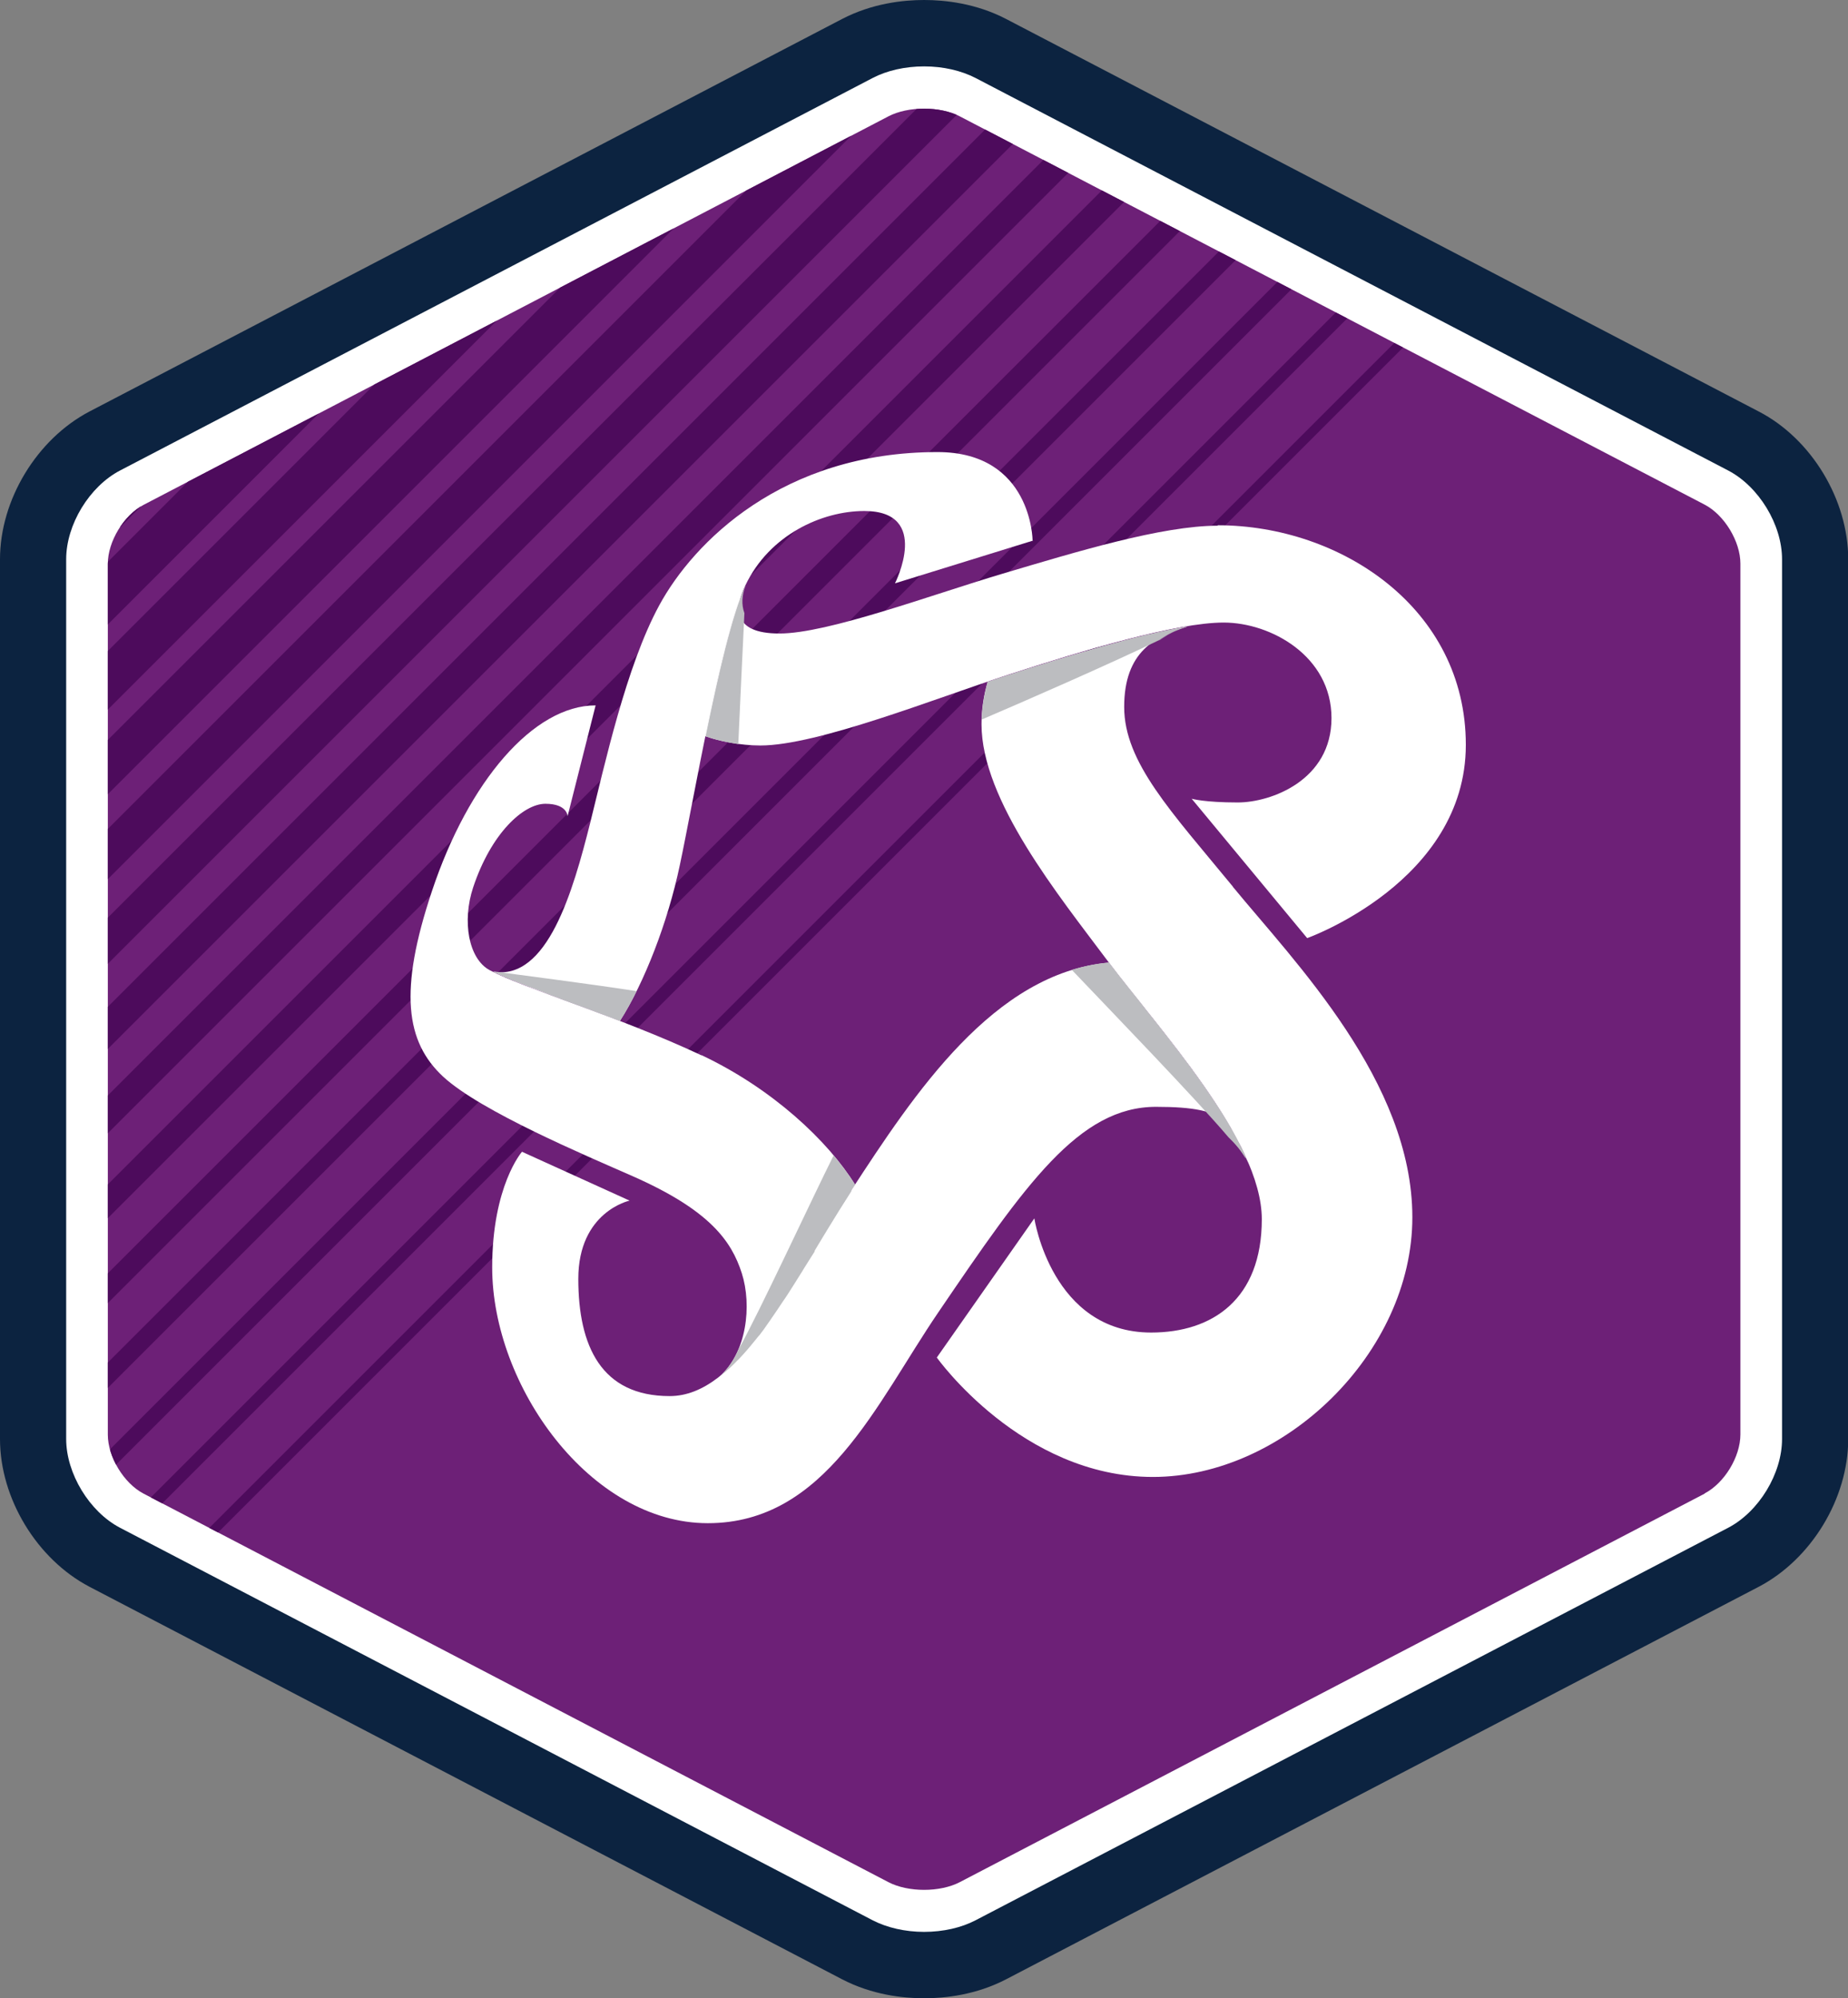
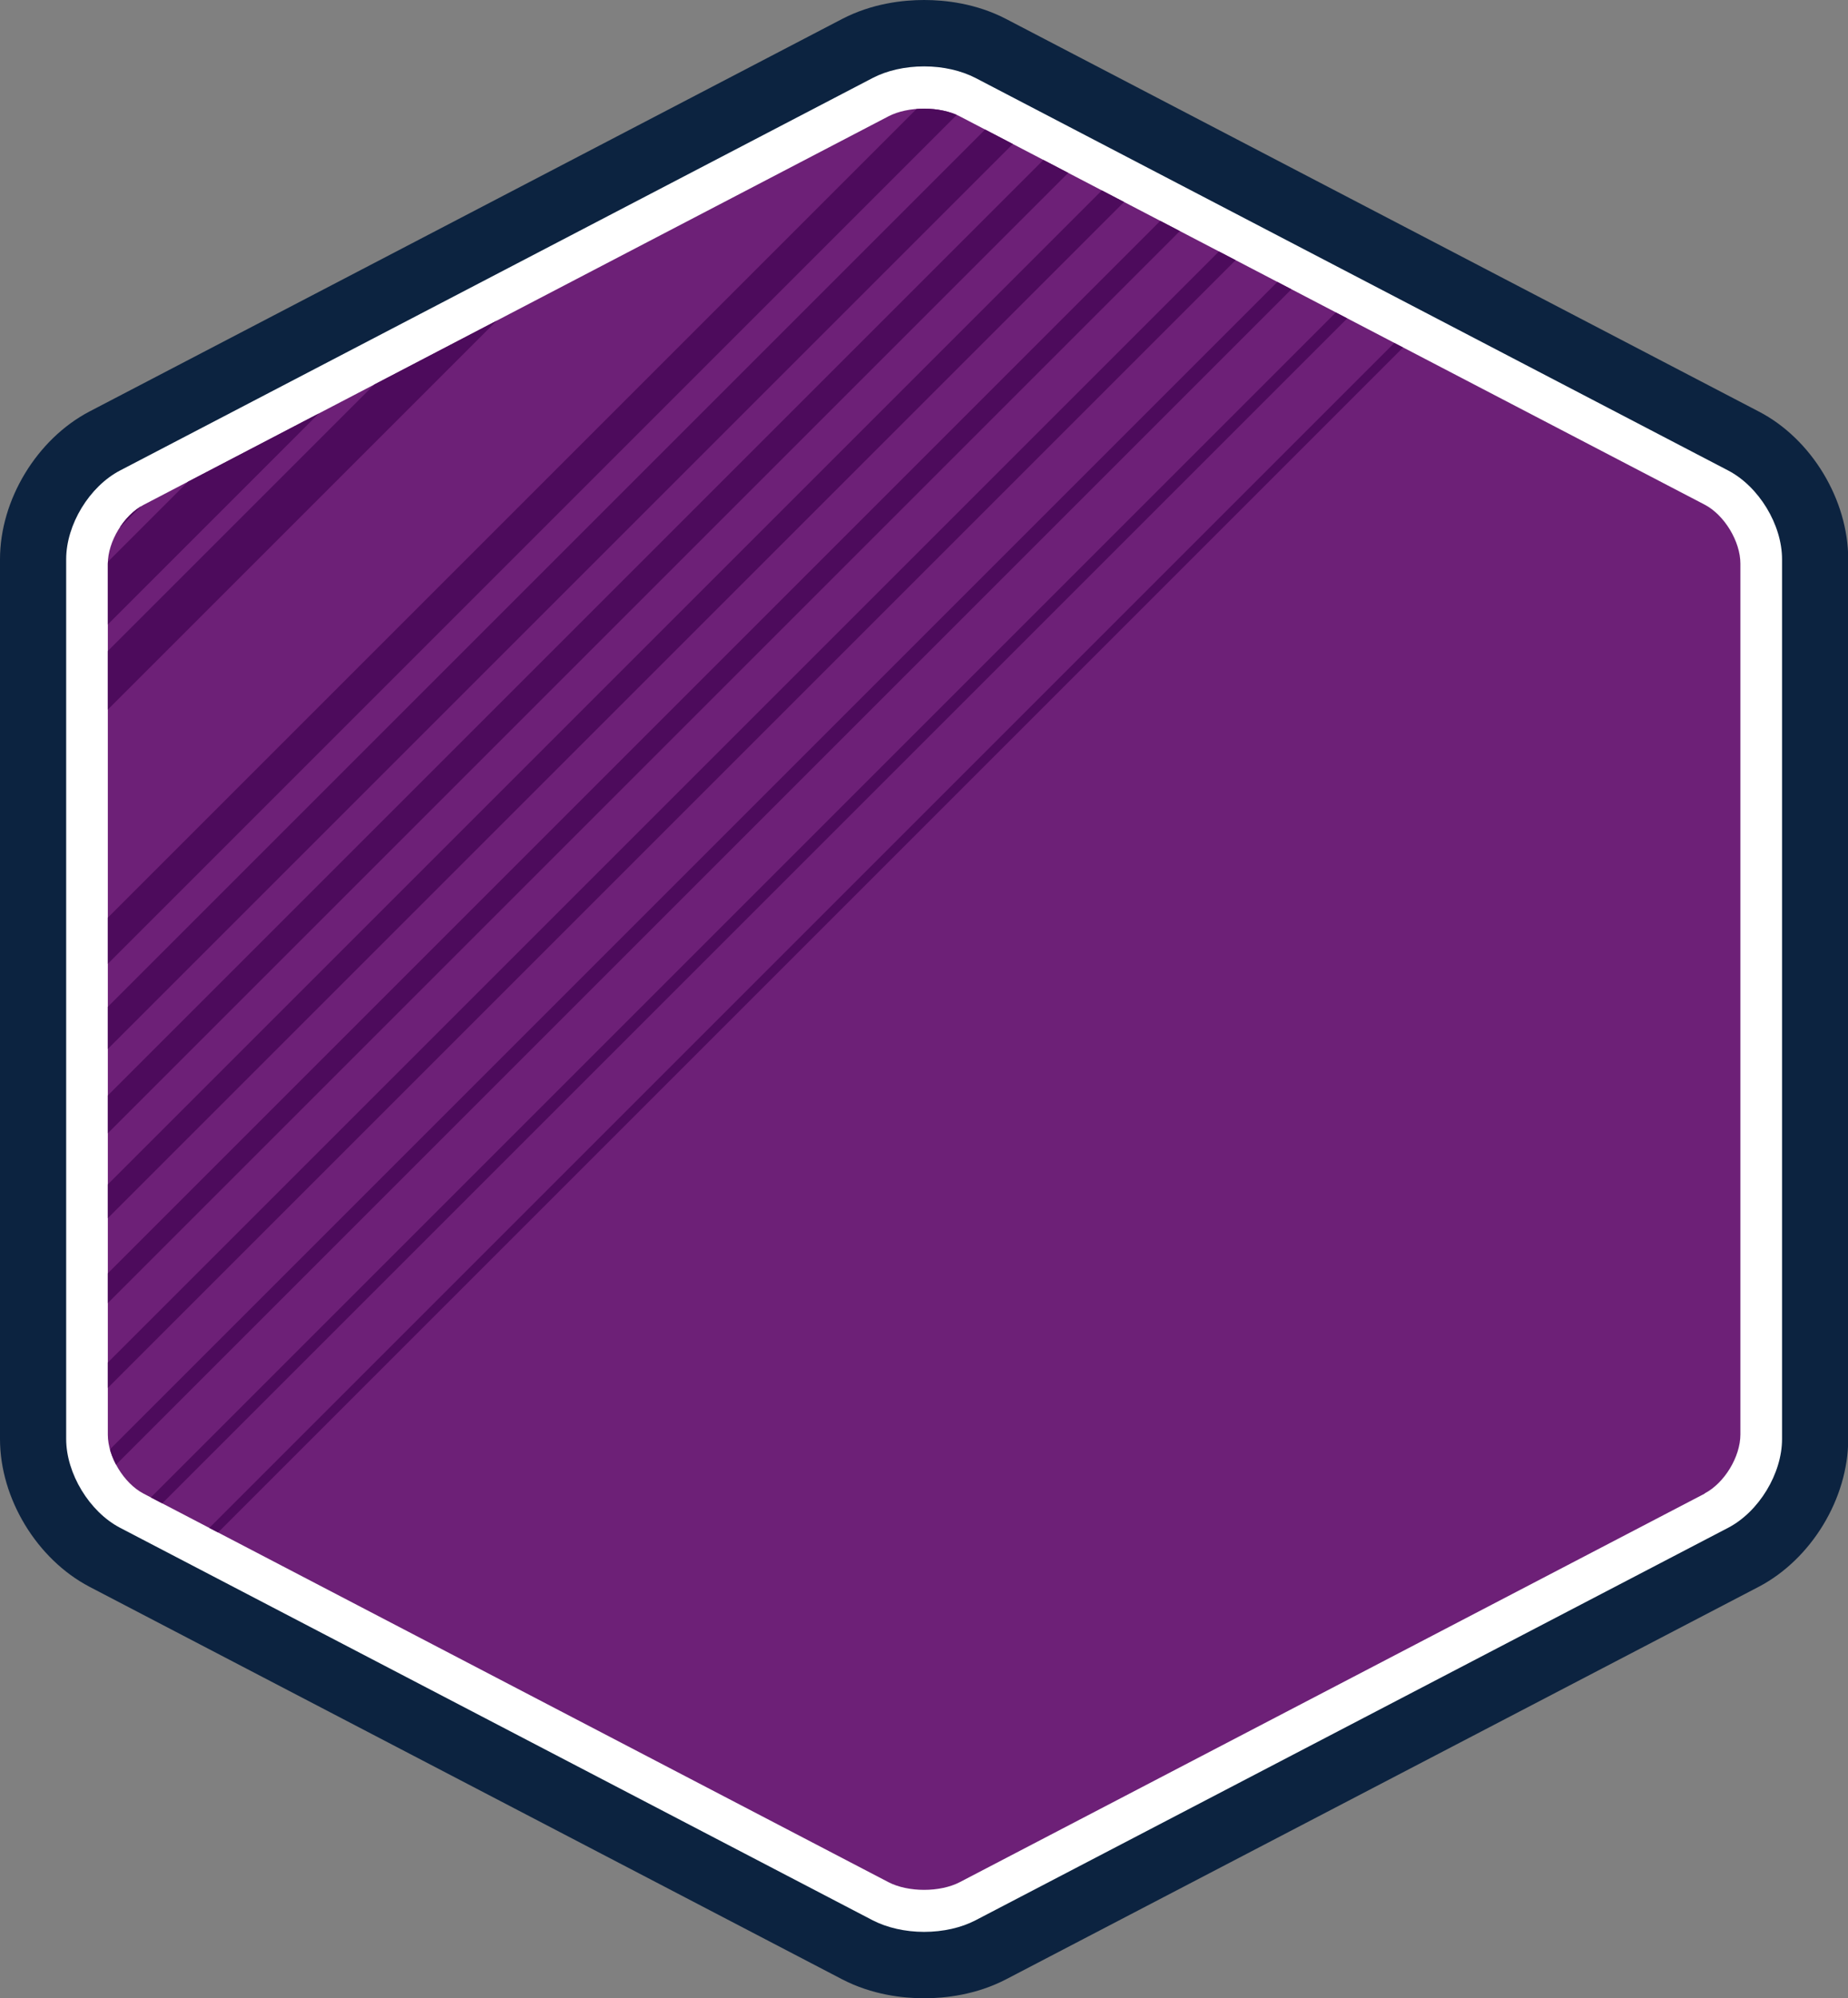
<svg xmlns="http://www.w3.org/2000/svg" version="1.1" viewBox="0 0 843.3 911.9">
  <rect x="0" y="0" width="843.3" height="911.9" fill="#808080" stroke="none" />
  <defs>
    <style>
      .cls-1 {
        fill: none;
      }

      .cls-2 {
        clip-path: url(#clippath-1);
      }

      .cls-3 {
        clip-path: url(#clippath-2);
      }

      .cls-4 {
        fill: #fff;
      }

      .cls-5 {
        fill: #0c2340;
      }

      .cls-6 {
        fill: #bcbdc0;
      }

      .cls-7 {
        fill: #4d0b5c;
      }

      .cls-8 {
        fill: #6d2077;
      }

      .cls-9 {
        clip-path: url(#clippath);
      }
    </style>
    <clipPath id="clippath">
      <rect class="cls-1" width="843.3" height="911.9" />
    </clipPath>
    <clipPath id="clippath-1">
      <path class="cls-1" d="M405.4,53.1L65.5,230.4c-9,4.7-16.3,16.7-16.3,26.9v397.4c0,10.1,7.3,22.2,16.3,26.9l339.9,177.3c9,4.7,23.6,4.7,32.6,0l339.9-177.3c9-4.7,16.3-16.7,16.3-26.9v-397.4c0-10.1-7.3-22.2-16.3-26.9L438,53.1c-4.5-2.3-10.4-3.5-16.3-3.5s-11.8,1.2-16.3,3.5h0Z" />
    </clipPath>
    <clipPath id="clippath-2">
-       <rect class="cls-1" x="187.4" y="206.3" width="538.2" height="488.7" />
-     </clipPath>
+       </clipPath>
  </defs>
  <g>
    <g id="Layer_1">
      <g class="cls-9">
        <g>
          <path class="cls-5" d="M421.7,911.9c-9.5,0-23.7-1.5-37.5-8.7L40.8,724.1C16.8,711.5,0,683.8,0,656.7V255.2c0-27.1,16.8-54.8,40.8-67.4L384.2,8.7C398,1.5,412.2,0,421.7,0s23.7,1.5,37.5,8.7l343.4,179.1c24.1,12.5,40.8,40.3,40.8,67.4v401.5c0,27.1-16.8,54.8-40.8,67.4l-343.4,179.1c-13.8,7.2-28,8.7-37.5,8.7" />
          <path class="cls-4" d="M421.7,881.6c-8.6,0-16.9-1.9-23.5-5.3L54.8,697.2c-14-7.3-24.6-24.8-24.6-40.5V255.2c0-15.8,10.6-33.2,24.6-40.5L398.2,35.6c6.5-3.4,14.8-5.3,23.5-5.3s16.9,1.9,23.5,5.3l343.4,179.1c14,7.3,24.6,24.7,24.6,40.5v401.5c0,15.8-10.6,33.2-24.6,40.5l-343.4,179.1c-6.5,3.4-14.8,5.3-23.5,5.3" />
          <path class="cls-8" d="M777.9,681.5c9-4.7,16.3-16.7,16.3-26.9v-397.4c0-10.1-7.3-22.2-16.3-26.9L438,53.1c-9-4.7-23.6-4.7-32.6,0L65.5,230.4c-9,4.7-16.3,16.7-16.3,26.9v397.4c0,10.1,7.3,22.2,16.3,26.9l339.9,177.3c9,4.7,23.6,4.7,32.6,0l339.9-177.3h0Z" />
        </g>
      </g>
      <g class="cls-2">
        <g>
          <rect class="cls-7" x="-537.7" y="172.8" width="1027.1" height="25.5" transform="translate(-138.3 37.3) rotate(-45)" />
          <rect class="cls-7" x="-517.9" y="193.3" width="1027.1" height="24.2" transform="translate(-146.5 57.1) rotate(-45)" />
          <rect class="cls-7" x="-498.1" y="213.8" width="1027.1" height="22.8" transform="translate(-154.7 76.9) rotate(-45)" />
          <rect class="cls-7" x="-478.2" y="234.2" width="1027.1" height="21.5" transform="translate(-162.9 96.7) rotate(-45)" />
          <rect class="cls-7" x="-458.4" y="254.7" width="1027.1" height="20.2" transform="translate(-171.1 116.5) rotate(-45)" />
          <rect class="cls-7" x="-438.6" y="275.2" width="1027.1" height="18.9" transform="translate(-179.3 136.4) rotate(-45)" />
-           <rect class="cls-7" x="-418.8" y="295.7" width="1027.1" height="17.5" transform="translate(-187.5 156.2) rotate(-45)" />
-           <rect class="cls-7" x="-398.9" y="316.2" width="1027.1" height="16.2" transform="translate(-195.7 176) rotate(-45)" />
          <rect class="cls-7" x="-379.1" y="336.7" width="1027.1" height="14.9" transform="translate(-204 195.8) rotate(-45)" />
          <rect class="cls-7" x="-359.3" y="357.2" width="1027.1" height="13.6" transform="translate(-212.2 215.7) rotate(-45)" />
          <rect class="cls-7" x="-339.5" y="377.6" width="1027.1" height="12.2" transform="translate(-220.4 235.5) rotate(-45)" />
          <rect class="cls-7" x="-319.7" y="398.1" width="1027.1" height="10.9" transform="translate(-228.6 255.3) rotate(-45)" />
          <rect class="cls-7" x="-299.8" y="418.6" width="1027.1" height="9.6" transform="translate(-236.8 275.1) rotate(-45)" />
          <rect class="cls-7" x="-280" y="439.1" width="1027.1" height="8.2" transform="translate(-245 295) rotate(-45)" />
          <rect class="cls-7" x="-260.2" y="459.6" width="1027.1" height="6.9" transform="translate(-253.2 314.8) rotate(-45)" />
          <rect class="cls-7" x="-240.4" y="480.1" width="1027.1" height="5.6" transform="translate(-261.4 334.6) rotate(-45)" />
          <rect class="cls-7" x="-220.5" y="500.6" width="1027.1" height="4.3" transform="translate(-269.6 354.4) rotate(-45)" />
        </g>
      </g>
      <g class="cls-3">
        <g>
          <path class="cls-4" d="M1465.5,667.7l-128.9-420.8h-126.4l-128.3,420.8h98.6c18-15.7,43.9-41.3,70.2-55.6,38.8-21.2,71.4-24.2,94.7-21.7l21.4,77.4h98.6ZM1275.7,507.2c-18.5,4.6-39.3,14.9-58.2,26.1l55.9-203.1,47.5,171.4c-14.8,0-30.2,1.8-45.2,5.5" />
          <path class="cls-4" d="M902.8,674c-48.6,0-99.8-10.7-135.8-27.2l15.8-73.3c38.5,12,77.7,20.2,121.3,20.2s58.1-9.5,58.1-44.9-1.9-42.3-70.8-57.5c-101.7-22.1-116.9-42.3-116.9-133.3s29.7-117.5,145.3-117.5,80.9,3.8,127.6,13.9l-9.5,79.6c-48-8.2-79-12-116.9-12s-51.8,7.6-51.8,38.5,1.9,41.1,68.2,56.9c113.7,27.2,119.4,49.3,119.4,132s-27.2,124.5-154.2,124.5" />
          <rect class="cls-4" x="1511.1" y="246.8" width="94.8" height="420.8" />
          <polygon class="cls-4" points="1858.9 330.9 1858.9 667.7 1764.1 667.7 1764.1 330.9 1651 330.9 1651 246.8 1972 246.8 1972 330.9 1858.9 330.9" />
          <path class="cls-4" d="M320.1,481.6c-37.8-17.8-80.5-30.3-96.7-38.9-9.6-5.2-12.6-22.3-7.5-37.7,8.2-24.7,22.9-38.2,33-38.2s10.1,5.7,10.1,5.7c0,0,11.5-45.4,12.8-50.6-28.3,0-58,34.6-74.7,84.8-15.2,45.5-12,68.8,5.2,84.7,17.2,15.8,65,35.9,86.3,45.3,35.4,15.6,45.2,29.7,49.9,44.3,4.7,14.7,2.3,36.3-10.2,47.2,20.6-16.2,38.7-51.9,60.2-85,.6-.8,1.1-1.7,1.7-2.6-12.3-19.9-37.7-43.8-70.1-59.1" />
          <path class="cls-4" d="M562.6,404.6c-28.1-34.2-49.6-56.7-49.6-82s14.3-32.4,29-36.7c-23,3.8-55,13.5-81.6,22.1-3.1,1-6.3,2.1-9.7,3.2h0c-1.7,5.8-2.8,12.1-2.8,19.3,0,34.8,35.2,78.1,57.7,108.2,22.4,30.1,70.2,81.2,70.2,117.7s-22.5,51.7-50.5,51.7c-45.4,0-53.3-52.1-53.3-52.1l-44.5,63.5s38.7,54.5,98.6,54.5,118.4-56.6,118.4-118.5-53.8-116.6-81.9-150.8" />
          <path class="cls-4" d="M555.7,239.9c-25.5,0-64.5,11.9-98.2,21.9-33.2,9.9-79.8,27.3-101.8,27.3s-20-12-15.8-21.9c-6,12.8-12.5,40.9-18.2,68.7,6.2,2.3,16.2,4.3,25.3,4.3,26,0,79.6-21.4,113.4-32.4s76.5-23.7,98-23.7,49.2,15.3,49.2,43.6-27.5,38.5-42.8,38.5-21-1.7-21-1.7l52.7,63.6s72.4-25.8,72.4-88.2-57.2-100.2-113.2-100.2" />
          <path class="cls-4" d="M471.2,246.6s-.3-40.3-43.4-40.3c-70.7,0-111.4,41.2-127,70-15.1,27.8-24.9,72.9-31.5,99.3-7.8,31-19.5,72.1-44.3,67.8h.1c11.5,5.8,33.5,13.1,57.8,22.5,11.1-17.4,21.8-44.9,27.3-71,6.5-30.5,18.9-104.5,29.9-127.7,11-23.2,35-34,54.3-34,30.8,0,14,33,14,33l63-19.5h0Z" />
          <path class="cls-4" d="M570.2,531.9h0c-.7-1.7-1.5-3.5-2.3-5.2-.6-1.3-1.2-2.5-1.9-3.8-15-29.8-43.8-61.9-60-83.6-52.5,4.7-88.7,59.7-117.6,104-28.9,44.4-51.6,93.8-82.8,93.8s-41.7-22.8-41.7-53.5,23.4-35.7,23.4-35.7l-49.1-22.3s-13.6,15.5-13.6,52.8c0,54,44.7,116.7,98.4,116.7s76.8-54.5,105.1-96.1c39.9-58.7,64.3-93.9,99.4-93.9s33.4,7.8,42.7,26.8" />
          <path class="cls-6" d="M524.4,289.4c6.2-1.5,12.2-2.7,17.6-3.6h0c-5.4.9-11.3,2.1-17.6,3.6M529.1,292.1c3.8-2.7,8-4.7,12.3-6-.8.3-1.7.6-2.5.9l-.8.3h0c-.8.3-1.6.7-2.4,1h0l-.4.2c-.9.5-1.9.9-2.8,1.5h0l-.3.2h0c-1,.6-2.1,1.3-3.1,2h0M497.2,296.6h0c1.5-.4,3-.9,4.5-1.3-1.5.4-3,.9-4.5,1.3M450.7,311.4s0,0,0-.1c0,0,0,0,0,.1M450.7,311.5h0s0,0,0,0" />
          <path class="cls-6" d="M448,328.4c.2-6.2,1.2-11.8,2.6-16.9h0s0,0,0-.1c0,0,0,0,0-.1h0c1.2-.5,2.4-.9,3.6-1.3,2.1-.7,4.1-1.4,6.1-2,2.8-.9,5.7-1.8,8.7-2.8,1.4-.4,2.8-.9,4.2-1.3,3.3-1,6.7-2.1,10.1-3.1,1.1-.3,2.2-.7,3.3-1,3.3-1,6.6-2,9.9-2.9l.6-.2c1.5-.4,3-.9,4.5-1.3,7.1-2,14.2-3.9,20.8-5.5l.8-.2c.4,0,.7-.2,1.1-.2,6.2-1.5,12.2-2.7,17.6-3.6h0c-.2,0-.4.1-.6.2-4.3,1.3-8.5,3.3-12.3,6-23,11.1-61.7,28-81.1,36.3" />
          <path class="cls-6" d="M450.8,311.2h0c1.2-.4,2.4-.8,3.6-1.2-1.2.4-2.4.8-3.6,1.2" />
          <path class="cls-6" d="M226.5,443.7c-.5,0-1.1-.1-1.6-.2,0,0,.7,0,1.6.2" />
          <path class="cls-6" d="M236.1,448.4c-.2,0-.4-.2-.6-.2-1-.4-2-.8-2.9-1.2-.2,0-.5-.2-.7-.3,1.3.6,2.8,1.2,4.3,1.8M250.8,454c-.2,0-.4-.2-.6-.2.2,0,.4.2.6.2M256,455.9c-.8-.3-1.6-.6-2.3-.9.8.3,1.5.6,2.3.9M261.7,458c-.2,0-.5-.2-.7-.3-1-.4-2-.7-3-1.1,1.2.5,2.4.9,3.7,1.4M273.8,462.5h0c-2.6-1-5.2-2-7.7-2.9,2.5.9,5.1,1.9,7.7,2.9" />
          <path class="cls-6" d="M282.8,465.9h0c-3-1.2-6-2.3-9-3.4h0c-2.6-1-5.2-2-7.7-2.9-.3-.1-.6-.2-.9-.3-1.2-.4-2.3-.9-3.5-1.3-1.2-.5-2.5-.9-3.7-1.4-.3,0-.5-.2-.8-.3l-.8-.3c0,0-.2,0-.3-.1-.8-.3-1.6-.6-2.3-.9,0,0-.2,0-.3-.1-.5-.2-.9-.3-1.4-.5h-.2c-.3-.2-.7-.3-1-.5-.2,0-.4-.2-.6-.2-.1,0-.2,0-.3-.1-.5-.2-1-.4-1.5-.6l-1.2-.5-.8-.3c-.5-.2-1-.4-1.5-.6l-1-.4-.9-.3c-.4-.2-.9-.3-1.3-.5h-.3c-.6-.3-1.2-.6-1.8-.8l-1.1-.4c-.8-.3-1.6-.6-2.3-.9-1.5-.6-2.9-1.2-4.3-1.8-.7-.3-1.4-.6-2-.9-.7-.3-1.3-.6-2-.9-.6-.3-1.1-.5-1.7-.8l-.4-.2-.3-.2-.4-.2h0s0,0,0,0h0c.5,0,1.1.2,1.6.2,8,1.1,43.9,5.7,63.7,8.8-2.4,4.9-4.9,9.4-7.5,13.4" />
          <path class="cls-6" d="M390.2,540.7s0,0,0-.1c0,0,0,0,0,.1M388.4,543.4s0,0,0-.1c0,0,0,0,0,.1M388.3,543.5s0,0,0,0c0,0,0,0,0,0M388.2,543.6s0,0,0,0c0,0,0,0,0,0M388.2,543.8s0,0,0-.1c0,0,0,0,0,.1M388.1,543.9s0,0,0-.1c0,0,0,0,0,.1M388,544s0,0,0-.1c0,0,0,0,0,.1M387.9,544.2s0,0,0,0c0,0,0,0,0,0M376.8,561.9c3.6-5.9,7.3-11.9,11.1-17.7-3.5,5.5-7,11-10.4,16.5-.2.4-.5.8-.8,1.2h0M376.7,562h0M372.7,568.6c1.3-2.2,2.7-4.4,4-6.6h0c-1.4,2.2-2.7,4.4-4,6.6M370.9,571.5s0,0,0,0h0M364.5,582c.5-.9,1.1-1.8,1.6-2.6-.2.3-.4.7-.6,1-.3.5-.7,1.1-1,1.6M336.5,620.7c1.2-1.2,2.3-2.5,3.5-3.8-.1.1-.2.3-.3.4-1,1.2-2.1,2.4-3.2,3.5M328.3,628.2h0c3.9-3.4,6.8-7.8,8.9-12.8h0c-2,5-5,9.4-8.9,12.8M328.3,628.2h0c2.3-1.8,4.6-3.9,6.8-6.1-2.2,2.3-4.5,4.3-6.8,6.1" />
          <path class="cls-6" d="M328.3,628.2h0c3.9-3.4,6.8-7.9,8.9-12.8,8.7-15.2,33.6-69,43.2-88.1.9,1.1,1.8,2.2,2.7,3.3l.2.3c.8,1,1.5,2,2.3,3l.8,1.1c.5.8,1.1,1.5,1.6,2.3.8,1.1,1.5,2.2,2.2,3.3,0,0,0,0,0,0-.6.9-1.1,1.7-1.7,2.6,0,0,0,0,0,.1,0,0,0,0,0,0,0,0,0,0,0,0,0,0,0,0,0,0,0,0,0,0,0,0,0,0,0,0,0,0,0,0,0,0,0,.1h0s0,0,0,.1c0,0,0,0,0,0,0,0,0,0,0,.1,0,0,0,0,0,0,0,0,0,0,0,0h0c-3.8,5.9-7.5,11.9-11.1,17.8h0s0,0,0,0h0c-1.3,2.2-2.7,4.4-4,6.6-.5.9-1.1,1.8-1.6,2.7h0s-.1.3-.1.3h0s0,0,0,0v.2c-1.7,2.6-3.2,5.1-4.8,7.6-.5.9-1.1,1.8-1.6,2.6-2,3.2-4,6.4-6,9.5-.3.5-.7,1-1,1.5-.4.5-.7,1.1-1.1,1.6-.5.7-.9,1.4-1.4,2.1-.3.5-.7,1-1,1.5h0c-2.2,3.3-4.4,6.4-6.5,9.4-.3.4-.7.9-1,1.3-.4.6-.8,1.1-1.3,1.6-.4.5-.8,1-1.2,1.5l-1,1.2c-1,1.2-2,2.5-3,3.6-1.2,1.3-2.3,2.6-3.5,3.8-.2.2-.4.4-.6.6-.3.3-.5.5-.8.8-2.2,2.3-4.5,4.3-6.8,6.1" />
          <path class="cls-6" d="M377.5,560.7c3.4-5.5,6.8-11,10.4-16.5h0c0,0,0,0,0-.1,0,0,0,0,0,0,0,0,0,0,0-.1,0,0,0,0,0,0,0,0,0,0,0-.1h0s0,0,0-.1c0,0,0,0,0,0,0,0,0,0,0,0,0,0,0,0,0,0,0,0,0,0,0,0,0,0,0,0,0,0,0,0,0,0,0-.1.6-.9,1.1-1.7,1.7-2.6h0c-.6.9-1.1,1.7-1.7,2.6-1.8,2.8-3.6,5.6-5.4,8.4h0c-.5.7-.9,1.4-1.4,2.2h0c-1.4,2.3-2.8,4.5-4.2,6.8M376.7,562h0" />
          <path class="cls-6" d="M567.9,526.5c-.6-1.2-1.2-2.5-1.8-3.7h0c0,0,0,.1,0,.2.6,1.2,1.2,2.4,1.7,3.5M568.3,528.4h0c-.5-.9-1-1.6-1.5-2.4-.4-.6-.9-1.2-1.3-1.8l-.6-.7c-.6-.8-1.2-1.5-1.9-2.2l-.2-.2c-.6-.7-1.3-1.3-1.9-2,0,0,0-.1-.1-.2,2.9,2.7,5.5,5.8,7.7,9.4" />
          <path class="cls-6" d="M522.2,459.7c-5.4-6.8-10.5-13.1-14.8-18.8,1.4,1.9,3,3.8,4.5,5.9,2,2.6,4.2,5.3,6.4,8.1,1.3,1.6,2.5,3.2,3.9,4.8M548.9,494.7c0,0-.1-.2-.2-.2h0c0,.1,0,.2,0,.2M552.8,500.5c-.1-.2-.2-.4-.4-.5,0,0,.1.2.2.3,0,0,.1.2.2.3M566.1,523c0,0,0-.1,0-.2h0c0,0,0,.1,0,.2" />
          <path class="cls-6" d="M568.6,528.8l-.3-.4c-2.2-3.6-4.8-6.7-7.7-9.4-14.8-17.5-54-58-71.5-76.4,5.5-1.7,11.1-2.8,16.9-3.4.4.6.9,1.1,1.3,1.7,4.3,5.7,9.4,12,14.8,18.8.6.8,1.2,1.5,1.8,2.3l.4.5c2.7,3.3,5.4,6.8,8.1,10.3,2.1,2.7,4.2,5.5,6.4,8.3,2,2.6,3.9,5.2,5.8,7.8.7.9,1.3,1.9,2,2.8.6.9,1.3,1.8,1.9,2.7,0,0,.1.2.2.2.7,1,1.4,2.1,2.1,3.1.5.7,1,1.4,1.5,2.2.1.2.2.4.4.5.6.9,1.1,1.8,1.7,2.6.6.9,1.2,1.8,1.8,2.7.5.8,1,1.7,1.6,2.5.6,1,1.3,2.1,1.9,3.1.6,1,1.2,2,1.8,3.1.5.9,1,1.7,1.5,2.6.8,1.4,1.5,2.8,2.2,4.2.2.5.5.9.7,1.4h0c.6,1.2,1.2,2.5,1.8,3.7,0,0,0,0,0,.1l.4,1,.2,1.1h0Z" />
          <path class="cls-6" d="M339.3,279.7c-1.4-3.8-1.2-8.2.5-12.3-.2.5-.4,1-.6,1.6l-.2.7-.3,1-.2.9v.8c-.1,0-.2,1-.2,1v.5c0,2,.2,3.9.9,5.7h0M321.9,336s0,0,0,0c0,0,0,0,0,0M322.4,336.1c-.2,0-.3-.1-.5-.2.2,0,.3.1.5.2M322.4,336.2s0,0,0,0c0,0,0,0,0,0M322.5,336.2s0,0,0,0c0,0,0,0,0,0M322.6,336.2h0,0" />
          <path class="cls-6" d="M336.5,339.5c-5.2-.8-10.2-2-14-3.3h0s0,0,0,0c0,0,0,0,0,0h0s0,0,0,0h0c-.2,0-.3-.1-.5-.2h0s0,0,0,0c5.7-27.8,12.1-55.9,18.2-68.7,0,0,0,.1,0,.2-1.7,4.1-1.9,8.5-.5,12.3-.7,15-2.1,43.3-2.8,59.8" />
          <path class="cls-6" d="M1303,502.5c5.9-.6,11.9-.9,17.7-.9h.2s-.3,0-.3,0c-5.8,0-11.7.3-17.6.8" />
          <path class="cls-6" d="M1345.3,588.8l-51.6-85.1c3.1-.5,6.2-.8,9.3-1.2,5.9-.6,11.8-.8,17.6-.8h.3s0,0,.2,0l24.2,87.2h0Z" />
        </g>
      </g>
    </g>
  </g>
</svg>